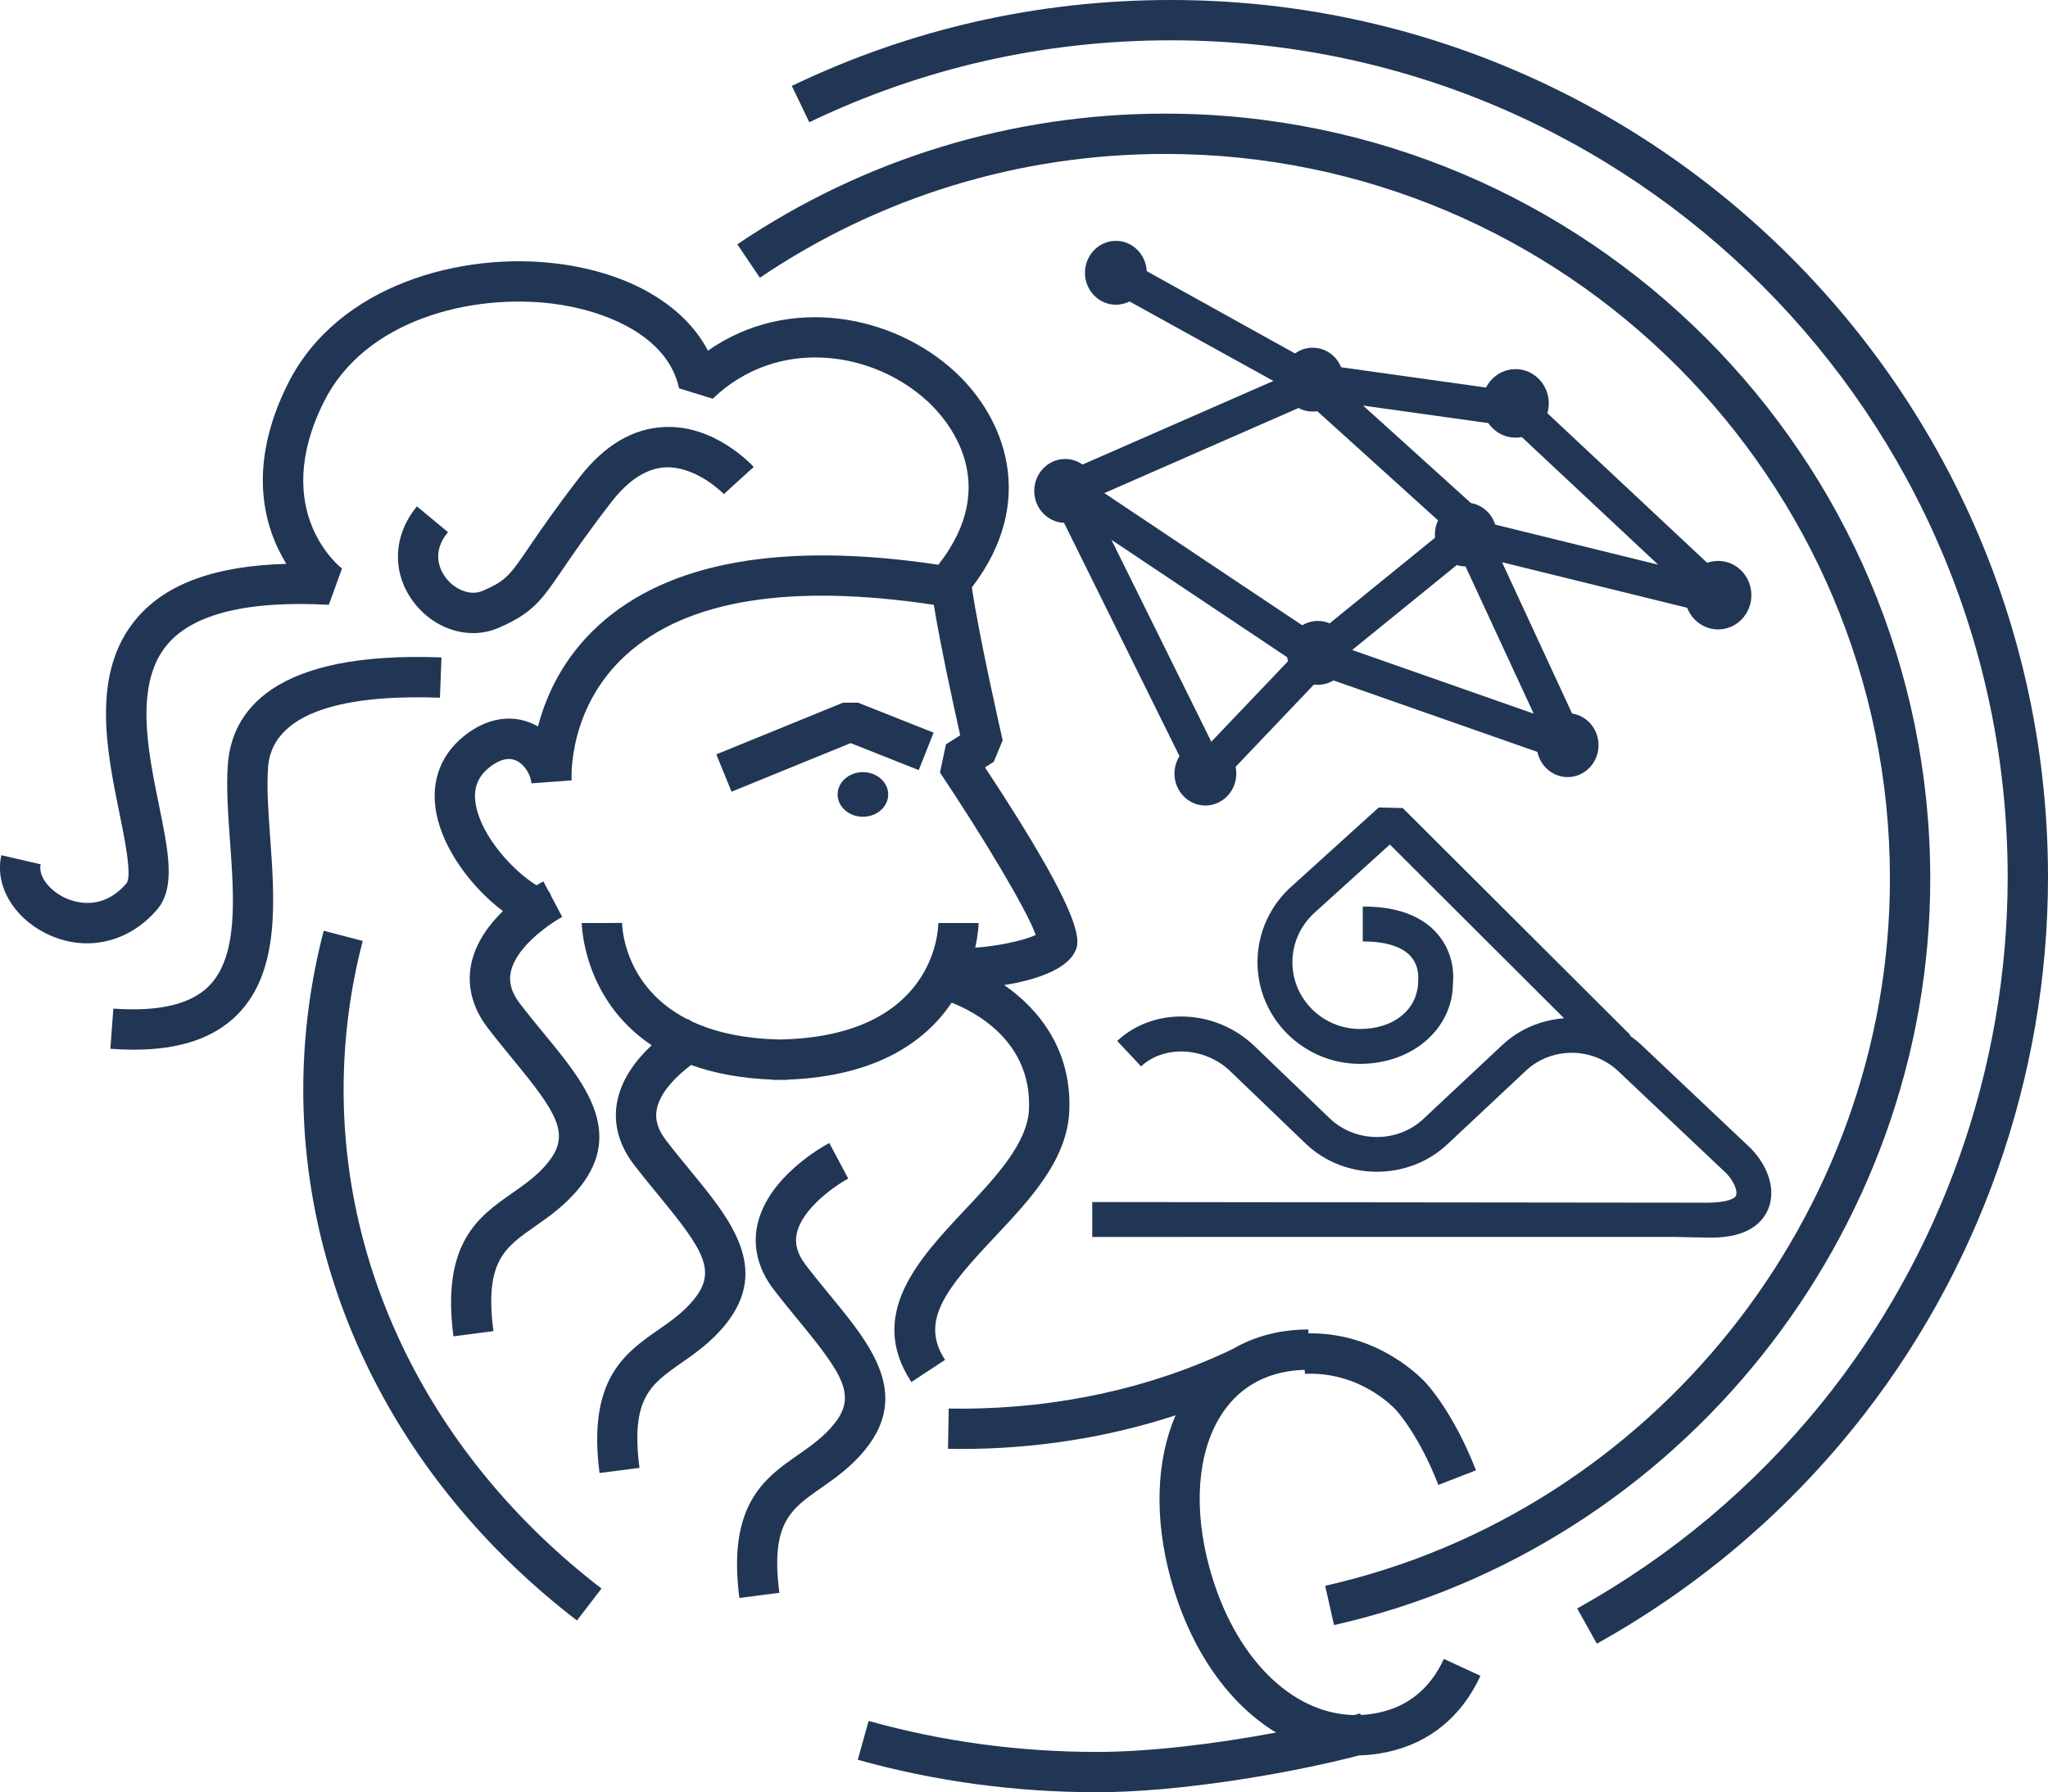
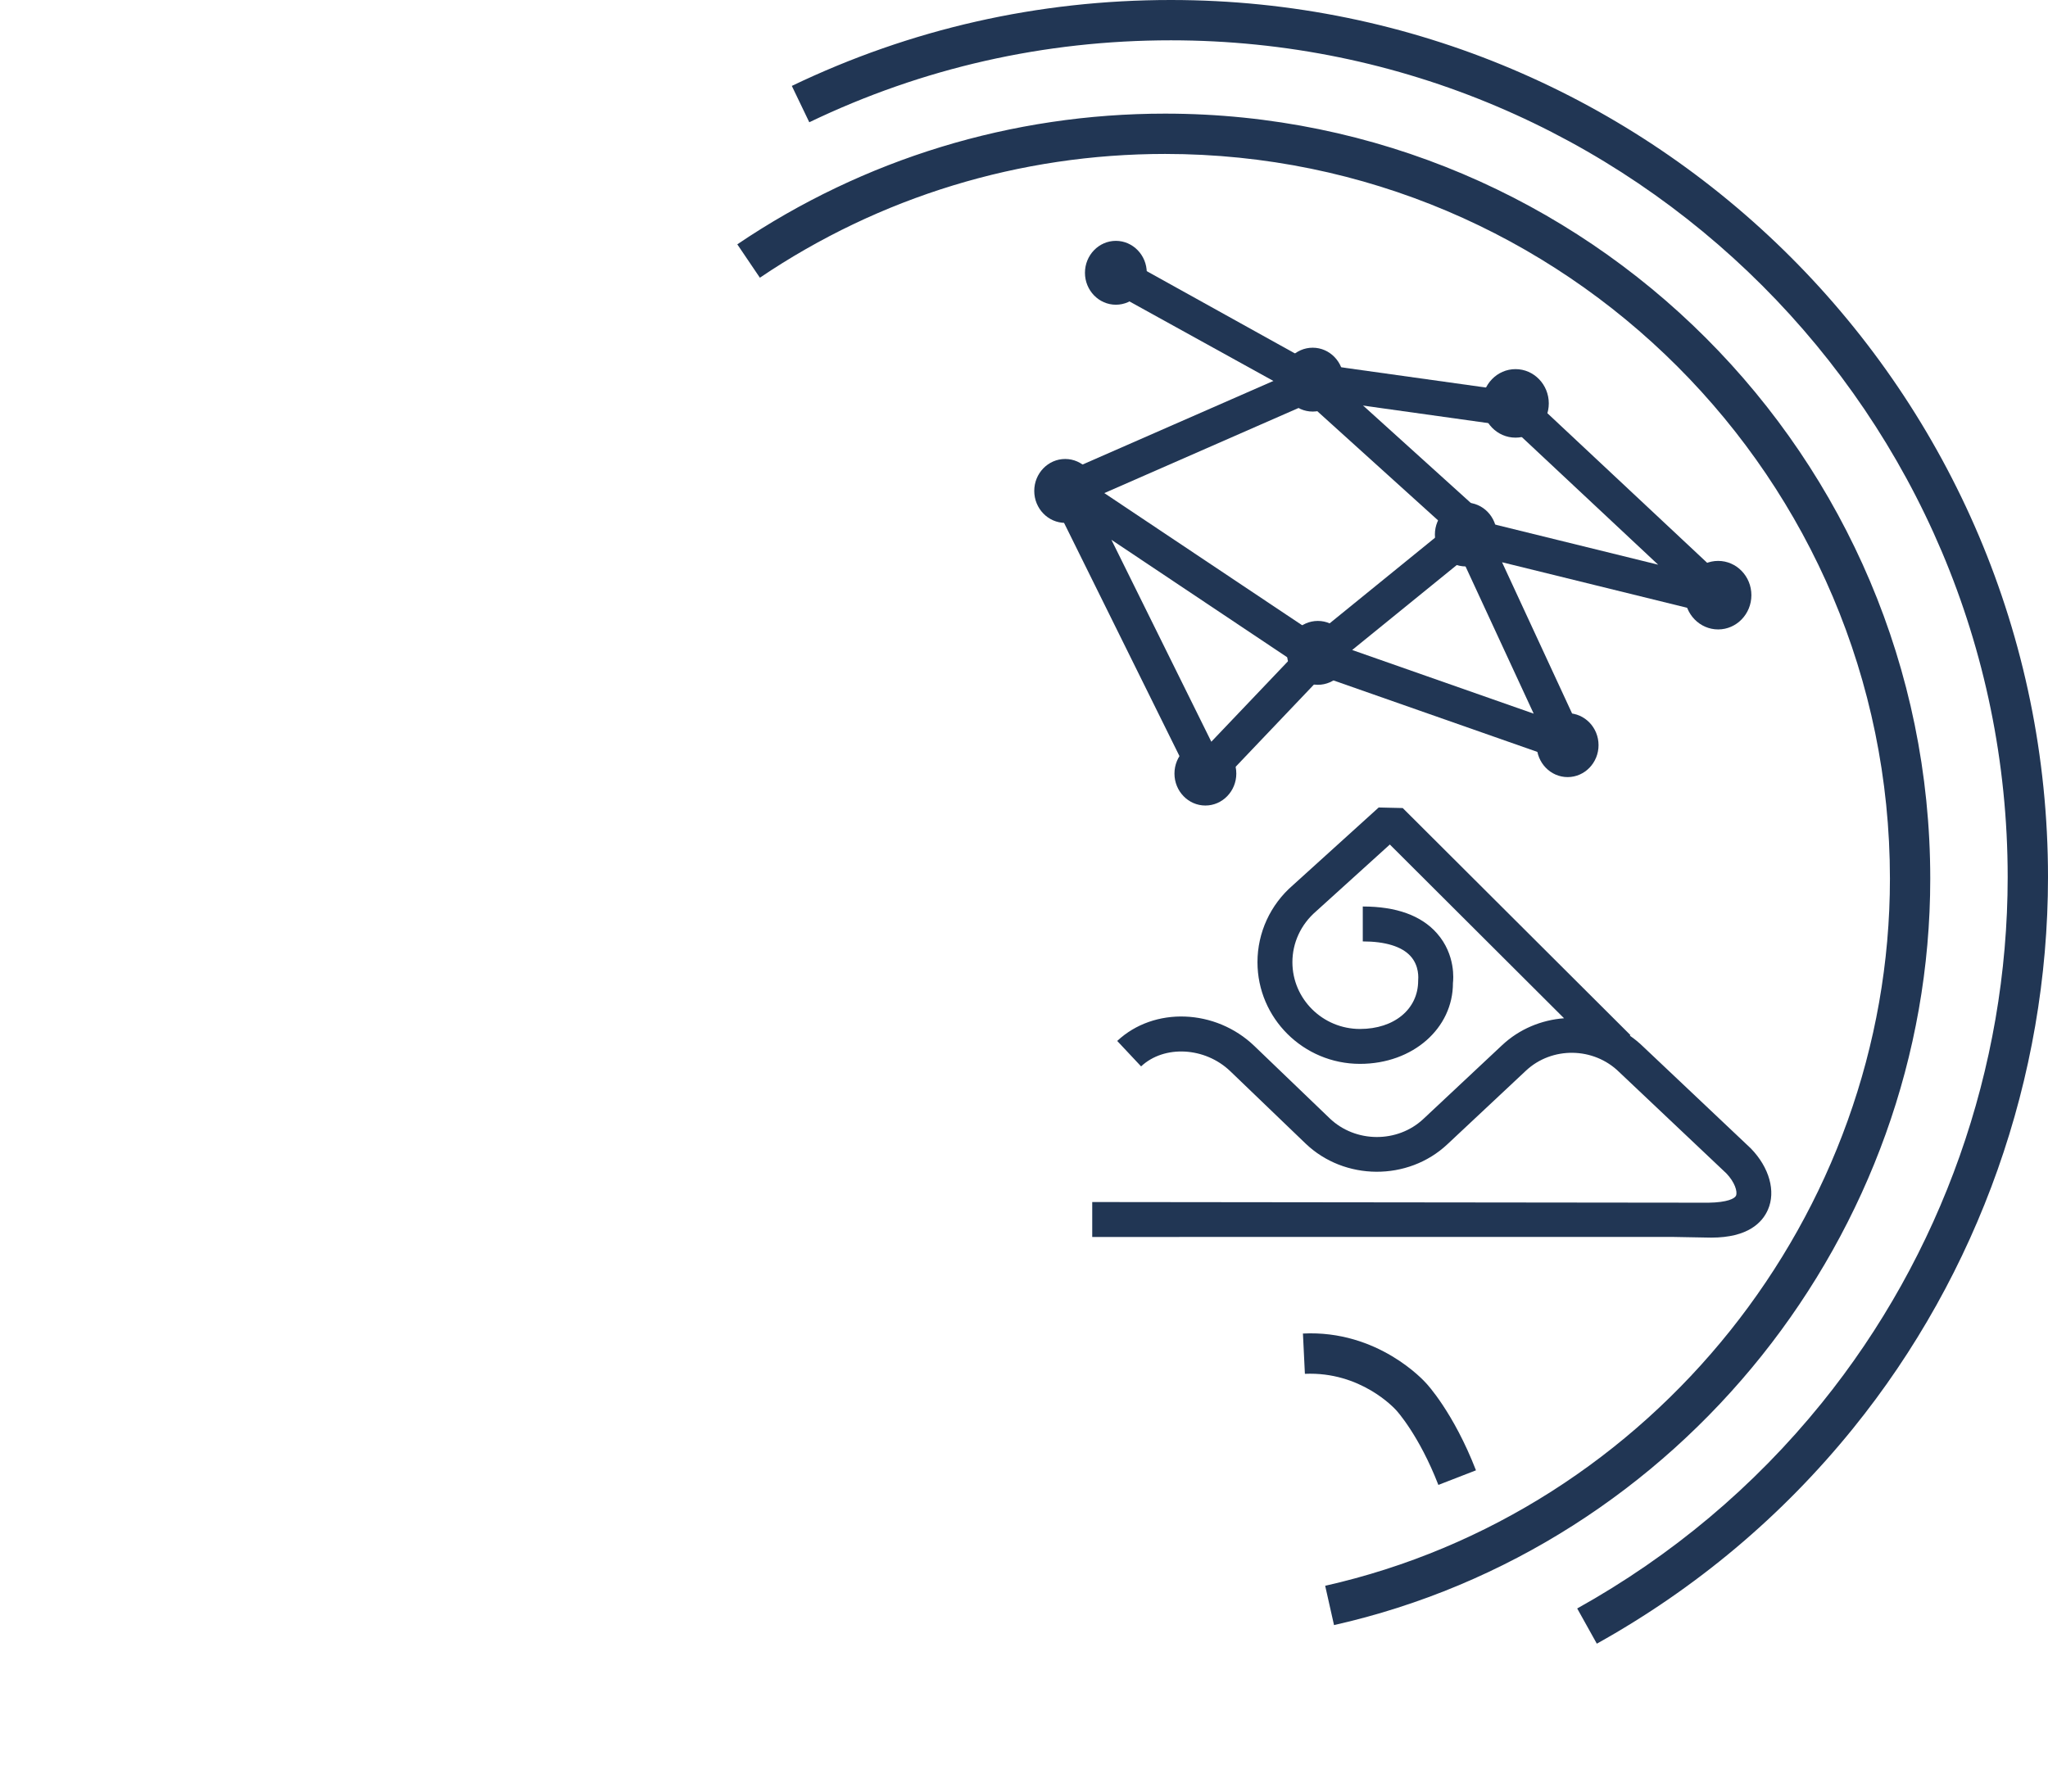
<svg xmlns="http://www.w3.org/2000/svg" version="1.1" id="Слой_1" x="0px" y="0px" viewBox="0 0 83.609 73.184" enable-background="new 0 0 83.609 73.184" xml:space="preserve">
  <g id="XMLID_2_">
-     <path id="XMLID_3_" fill="#213654" d="M44.782,73.184c-3.33,0-6.614-0.446-9.764-1.325l0.443-1.586   c3.004,0.84,6.141,1.265,9.32,1.265c2.181,0,4.902-0.338,7.314-0.791c-1.933-1.169-3.504-3.376-4.303-6.29   c-0.674-2.458-0.595-4.833,0.202-6.665c-2.754,0.904-5.73,1.375-8.768,1.375l-0.524-0.005l0.029-1.646l0.495,0.005   c3.953,0,7.791-0.843,11.107-2.439c0.515-0.302,1.085-0.521,1.702-0.653c0.459-0.099,0.942-0.142,1.381-0.143l-0.016,1.646   c-0.336,0.008-0.679,0.032-1.021,0.105c-0.449,0.096-0.857,0.252-1.224,0.468l0.002,0.005c-0.019,0.01-0.037,0.019-0.056,0.027   c-0.521,0.319-0.956,0.763-1.298,1.325c-0.927,1.523-1.082,3.769-0.426,6.159c0.997,3.64,3.34,5.964,5.905,6.012   c0.085-0.022,0.169-0.046,0.251-0.068l0.018,0.065c0.244-0.011,0.489-0.042,0.735-0.095c1.212-0.258,2.106-0.996,2.66-2.194   l1.494,0.689c-0.772,1.672-2.09,2.748-3.812,3.114c-0.383,0.082-0.764,0.127-1.141,0.136   C52.543,72.447,48.078,73.184,44.782,73.184z M23.554,66.171c-7.101-5.453-11.173-13.35-11.173-21.668   c0-2.19,0.281-4.376,0.835-6.497l1.592,0.416c-0.518,1.985-0.78,4.031-0.78,6.081c0,7.802,3.837,15.224,10.528,20.363   L23.554,66.171z M30.185,65.251c-0.496-3.824,1.038-4.895,2.392-5.841c0.542-0.378,1.054-0.735,1.486-1.276   c0.905-1.134,0.361-1.996-1.427-4.17c-0.342-0.416-0.699-0.852-1.054-1.314c-0.63-0.824-0.858-1.736-0.661-2.639   c0.43-1.96,2.681-3.202,2.936-3.338l0.772,1.454c-0.508,0.271-1.876,1.204-2.101,2.239c-0.092,0.425,0.026,0.845,0.362,1.283   c0.341,0.447,0.688,0.867,1.017,1.269c1.604,1.95,3.261,3.966,1.441,6.243c-0.581,0.728-1.244,1.19-1.829,1.599   c-1.246,0.87-2.069,1.445-1.701,4.28L30.185,65.251z M24.476,60.15c-0.498-3.825,1.037-4.896,2.391-5.842   c0.542-0.378,1.054-0.734,1.485-1.276c0.907-1.135,0.363-1.996-1.424-4.17c-0.342-0.416-0.7-0.852-1.055-1.314   c-0.63-0.824-0.859-1.737-0.661-2.64c0.199-0.909,0.79-1.664,1.393-2.226c-2.809-1.872-2.855-4.946-2.855-4.991h1.646h-0.823   l0.823-0.005c0.001,0.142,0.071,2.605,2.665,3.933c0.039-0.021,0.153,0.075,0.153,0.075c0.897,0.428,2.079,0.721,3.639,0.752   c6.379-0.128,6.453-4.563,6.453-4.755h1.646c0,0.016-0.006,0.413-0.14,1.004c0.722-0.037,1.959-0.263,2.47-0.519   c-0.36-1.032-2.216-4.104-3.907-6.63l0.244-1.153l0.581-0.368c-0.252-1.127-0.806-3.661-1.078-5.328   c-5.859-0.881-10.078-0.201-12.548,2.033c-2.386,2.157-2.244,5.016-2.237,5.136l-1.642,0.121c-0.031-0.38-0.297-0.778-0.617-0.928   c-0.284-0.133-0.617-0.067-0.991,0.195c-0.584,0.413-0.792,0.936-0.655,1.646c0.243,1.262,1.494,2.646,2.471,3.25   c0.137-0.083,0.236-0.137,0.279-0.16l0.215,0.406c0.048,0.017,0.102,0.191,0.102,0.191l0.454,0.856   c-0.182,0.097-0.473,0.278-0.782,0.519c0,0-0.058,0.066-0.077,0.062c-0.535,0.428-1.102,1.023-1.24,1.658   c-0.092,0.426,0.026,0.846,0.361,1.285c0.341,0.446,0.688,0.867,1.018,1.269c1.603,1.949,3.259,3.964,1.441,6.241   c-0.582,0.728-1.245,1.19-1.83,1.6c-1.246,0.87-2.069,1.444-1.7,4.279l-1.633,0.213c-0.498-3.826,1.037-4.896,2.391-5.842   c0.541-0.378,1.053-0.735,1.486-1.277c0.904-1.134,0.36-1.995-1.427-4.168c-0.342-0.416-0.7-0.853-1.055-1.316   c-0.629-0.825-0.857-1.737-0.66-2.64c0.188-0.854,0.722-1.573,1.285-2.123c-1.237-0.933-2.423-2.471-2.716-3.992   c-0.26-1.344,0.21-2.516,1.322-3.301c0.864-0.611,1.802-0.732,2.636-0.344c0.066,0.03,0.129,0.063,0.191,0.1   c0.322-1.246,1.014-2.798,2.479-4.134c2.843-2.591,7.506-3.422,13.866-2.472c2.637-3.356,0.348-5.941-0.428-6.66   c-2.225-2.067-6.116-2.676-8.784-0.119l-1.374-0.424c-0.45-2.123-2.957-3.178-5.154-3.457c-3.329-0.417-7.678,0.653-9.351,4.017   c-2.24,4.505,0.714,6.775,0.744,6.798l-0.536,1.481c-3.291-0.177-5.506,0.357-6.576,1.599c-1.38,1.599-0.814,4.36-0.36,6.58   c0.385,1.881,0.689,3.367-0.074,4.262c-1.182,1.387-2.969,1.769-4.556,0.97c-1.34-0.675-2.081-1.984-1.804-3.185l1.604,0.371   c-0.102,0.444,0.302,1.021,0.941,1.344c0.342,0.171,1.534,0.638,2.563-0.568c0.241-0.283-0.089-1.898-0.287-2.863   c-0.526-2.572-1.181-5.773,0.728-7.985c1.201-1.394,3.201-2.117,6.084-2.196c-0.891-1.452-1.64-3.93,0.056-7.339   c2.031-4.084,7.142-5.418,11.033-4.917c2.924,0.371,5.152,1.69,6.124,3.55c3.286-2.304,7.567-1.477,10.101,0.877   c2.02,1.876,3.364,5.275,0.674,8.79c0.277,1.952,1.246,6.197,1.257,6.242l-0.363,0.879l-0.359,0.228   c4.242,6.423,3.866,7.153,3.661,7.552c-0.375,0.73-1.675,1.153-2.877,1.336c1.418,0.983,2.757,2.646,2.659,5.126   c-0.078,2.006-1.592,3.617-3.057,5.175c-1.937,2.061-3.07,3.405-2.016,5.004l-1.375,0.906c-1.823-2.766,0.31-5.035,2.191-7.037   c1.257-1.338,2.557-2.721,2.611-4.112c0.108-2.769-2.197-3.966-3.157-4.343c-1.015,1.511-2.966,3.008-6.718,3.145v0.011   c-0.096,0-0.189-0.001-0.283-0.003c-0.094,0.002-0.188,0.003-0.283,0.003v-0.011c-1.332-0.048-2.438-0.269-3.354-0.6   c-0.576,0.434-1.244,1.082-1.395,1.778c-0.093,0.425,0.025,0.845,0.361,1.284c0.342,0.447,0.688,0.868,1.018,1.27   c1.603,1.949,3.259,3.965,1.439,6.242c-0.58,0.728-1.244,1.19-1.829,1.599c-1.246,0.87-2.069,1.445-1.7,4.279L24.476,60.15z    M5.457,42.863c-0.305,0-0.621-0.013-0.951-0.037l0.121-1.641c1.847,0.134,3.15-0.171,3.892-0.91   c1.213-1.21,1.039-3.611,0.871-5.934c-0.079-1.104-0.155-2.148-0.09-3.101c0.146-2.149,1.784-4.662,8.723-4.395L17.96,28.49   c-3.1-0.114-6.842,0.284-7.018,2.862c-0.058,0.838,0.014,1.825,0.089,2.871c0.186,2.566,0.396,5.475-1.35,7.217   C8.726,42.395,7.338,42.863,5.457,42.863z M29.865,32.328l-0.621-1.524l5.17-2.109l0.614-0.003l3.086,1.225l-0.607,1.529   l-2.778-1.102L29.865,32.328z M19.314,25.852c-0.91,0-1.826-0.459-2.441-1.283c-0.887-1.187-0.828-2.714,0.149-3.891l1.266,1.051   c-0.704,0.849-0.303,1.579-0.097,1.854c0.336,0.448,0.966,0.778,1.512,0.544c0.96-0.414,1.107-0.628,1.918-1.819   c0.443-0.65,1.051-1.541,2.038-2.816c1.016-1.312,2.184-2.004,3.472-2.055c2.058-0.094,3.574,1.559,3.639,1.63l-1.219,1.107   l0.609-0.554l-0.607,0.556c-0.012-0.011-1.09-1.126-2.367-1.095c-0.775,0.034-1.524,0.512-2.226,1.418   c-0.956,1.235-1.547,2.102-1.979,2.735c-0.868,1.274-1.228,1.802-2.628,2.404C20.019,25.782,19.667,25.852,19.314,25.852z" />
-   </g>
+     </g>
  <g id="XMLID_11_">
-     <path id="XMLID_12_" fill="#213654" d="M34.195,32.441c0-0.503,0.463-0.911,1.033-0.911s1.033,0.408,1.033,0.911   c0,0.503-0.463,0.911-1.033,0.911S34.195,32.944,34.195,32.441" />
-   </g>
+     </g>
  <g id="XMLID_13_">
    <path id="XMLID_14_" fill="#213654" d="M69.862,50.537c-0.047,0-0.094,0-0.142-0.002l-1.418-0.026L44.59,50.51v-1.426l25.162,0.027   c0.772-0.012,1.068-0.171,1.119-0.285c0.074-0.167-0.056-0.563-0.394-0.913l-4.377-4.139c-1.043-1.025-2.743-1.046-3.803-0.055   l-3.212,3.01c-1.606,1.506-4.201,1.488-5.788-0.036l-3.071-2.951c-1.033-0.992-2.698-1.08-3.641-0.197l-0.975-1.039   c1.505-1.409,4.017-1.315,5.602,0.209l3.072,2.951c1.05,1.007,2.767,1.019,3.826,0.024l3.212-3.01c0.71-0.666,1.61-1.031,2.53-1.1   l-7.112-7.095l-3.018,2.734c-0.615,0.532-0.96,1.282-0.96,2.07c0,1.504,1.237,2.728,2.759,2.728c1.398,0,2.375-0.81,2.375-1.97   c0.007-0.102,0.052-0.603-0.312-1.005c-0.355-0.393-1.03-0.6-1.949-0.6v-1.426c1.37,0,2.391,0.369,3.031,1.098   c0.771,0.877,0.665,1.908,0.65,2.023c0.006,1.845-1.628,3.305-3.795,3.305c-2.308,0-4.185-1.863-4.185-4.153   c0-1.202,0.525-2.346,1.441-3.138l3.508-3.178l0.981,0.023l9.296,9.272l-0.023,0.024c0.193,0.133,0.377,0.284,0.55,0.453   l4.39,4.151c0.759,0.783,1.023,1.756,0.697,2.499C71.946,49.924,71.358,50.537,69.862,50.537z" />
  </g>
  <g id="XMLID_15_">
    <path id="XMLID_16_" fill="#213654" d="M58.721,60.635c-0.793-2.043-1.708-3.035-1.717-3.045c-0.073-0.081-1.451-1.592-3.732-1.491   l-0.08-1.645c3.064-0.155,4.947,1.936,5.026,2.024c0.025,0.026,1.116,1.186,2.038,3.561L58.721,60.635z" />
  </g>
  <g id="XMLID_17_">
    <path id="XMLID_18_" fill="#213654" d="M43.486,21.351c-0.696,0-1.263-0.585-1.263-1.304c0-0.72,0.566-1.305,1.263-1.305   c0.695,0,1.261,0.585,1.261,1.305C44.747,20.766,44.182,21.351,43.486,21.351z" />
  </g>
  <g id="XMLID_20_">
    <path id="XMLID_21_" fill="#213654" d="M61.776,17.014c-0.33,0-0.596-0.285-0.596-0.636c0-0.353,0.266-0.639,0.596-0.639   c0.327,0,0.594,0.286,0.594,0.639C62.369,16.729,62.103,17.014,61.776,17.014" />
  </g>
  <g id="XMLID_22_">
    <path id="XMLID_23_" fill="#213654" d="M70.143,25.702c-0.751,0-1.361-0.628-1.361-1.399s0.61-1.399,1.361-1.399   c0.749,0,1.357,0.627,1.357,1.399S70.892,25.702,70.143,25.702z M70.143,24.147c-0.105,0-0.197,0.072-0.197,0.155   c0.001,0.169,0.391,0.173,0.391,0C70.336,24.219,70.247,24.147,70.143,24.147z M61.871,17.871c-0.75,0-1.359-0.627-1.359-1.398   c0-0.773,0.609-1.4,1.359-1.4c0.749,0,1.358,0.628,1.358,1.4C63.23,17.244,62.62,17.871,61.871,17.871z M61.871,16.316   c-0.107,0-0.196,0.071-0.196,0.156c0,0.165,0.392,0.167,0.392,0C62.067,16.388,61.977,16.316,61.871,16.316z" />
  </g>
  <g id="XMLID_28_">
    <path id="XMLID_29_" fill="#213654" d="M63.998,31.065c-0.328,0-0.596-0.284-0.596-0.638c0-0.351,0.268-0.636,0.596-0.636   c0.328,0,0.594,0.285,0.594,0.636C64.592,30.781,64.326,31.065,63.998,31.065" />
  </g>
  <g id="XMLID_30_">
    <path id="XMLID_31_" fill="#213654" d="M63.998,31.732c-0.696,0-1.263-0.585-1.263-1.304c0-0.72,0.566-1.305,1.263-1.305   c0.696,0,1.262,0.585,1.262,1.305C65.26,31.147,64.694,31.732,63.998,31.732z M63.998,30.178c-0.159,0-0.293,0.115-0.293,0.251   c0,0.271,0.585,0.272,0.585,0C64.29,30.293,64.156,30.178,63.998,30.178z" />
  </g>
  <g id="XMLID_34_">
-     <path id="XMLID_35_" fill="#213654" d="M59.842,22.463c-0.329,0-0.596-0.284-0.596-0.637c0-0.351,0.267-0.637,0.596-0.637   c0.328,0,0.595,0.285,0.595,0.637C60.437,22.179,60.17,22.463,59.842,22.463" />
-   </g>
+     </g>
  <g id="XMLID_36_">
    <path id="XMLID_37_" fill="#213654" d="M59.842,23.13c-0.696,0-1.263-0.585-1.263-1.304c0-0.719,0.566-1.303,1.263-1.303   s1.262,0.584,1.262,1.303C61.104,22.545,60.538,23.13,59.842,23.13z M59.842,21.575c-0.159,0-0.293,0.115-0.293,0.251   c0,0.273,0.585,0.274,0.585,0C60.134,21.69,60,21.575,59.842,21.575z" />
  </g>
  <g id="XMLID_40_">
-     <path id="XMLID_41_" fill="#213654" d="M49.209,32.226c-0.328,0-0.595-0.286-0.595-0.638c0-0.352,0.267-0.637,0.595-0.637   c0.328,0,0.596,0.285,0.596,0.637C49.805,31.939,49.537,32.226,49.209,32.226" />
+     <path id="XMLID_41_" fill="#213654" d="M49.209,32.226c-0.328,0-0.595-0.286-0.595-0.638c0.328,0,0.596,0.285,0.596,0.637C49.805,31.939,49.537,32.226,49.209,32.226" />
  </g>
  <g id="XMLID_42_">
    <path id="XMLID_43_" fill="#213654" d="M49.209,32.893c-0.696,0-1.262-0.585-1.262-1.305c0-0.72,0.565-1.305,1.262-1.305   s1.263,0.585,1.263,1.305C50.472,32.308,49.905,32.893,49.209,32.893z M49.209,31.338c-0.158,0-0.292,0.114-0.292,0.25   c0,0.271,0.585,0.271,0.585,0C49.502,31.452,49.368,31.338,49.209,31.338z" />
  </g>
  <g id="XMLID_46_">
    <path id="XMLID_47_" fill="#213654" d="M53.801,27.296c-0.33,0-0.596-0.285-0.596-0.637c0-0.351,0.266-0.636,0.596-0.636   c0.328,0,0.595,0.284,0.595,0.636C54.396,27.011,54.129,27.296,53.801,27.296" />
  </g>
  <g id="XMLID_48_">
    <path id="XMLID_49_" fill="#213654" d="M53.801,27.963c-0.696,0-1.263-0.585-1.263-1.304c0-0.719,0.566-1.304,1.263-1.304   s1.262,0.585,1.262,1.304C55.063,27.378,54.497,27.963,53.801,27.963z M53.801,26.408c-0.159,0-0.293,0.115-0.293,0.251   c0,0.271,0.585,0.274,0.585,0C54.093,26.523,53.959,26.408,53.801,26.408z" />
  </g>
  <g id="XMLID_52_">
    <path id="XMLID_53_" fill="#213654" d="M43.29,19.365l10.143-4.444l0.385-0.054l7.977,1.116l-0.094,0.674l0.579-0.619l8.377,7.845   L70,25.095l-8.679-2.136l3.292,7.111l-0.882,0.973l-9.77-3.426l-4.181,4.392l-1.154-0.175l-5.636-11.392l0.489-0.242l0.106-0.159    M45.373,22.042l4.079,8.246l3.212-3.373L45.373,22.042z M55.202,26.542l7.41,2.599l-2.899-6.264L55.202,26.542z M45.083,20.135   l8.64,5.773l5.663-4.602l0.619-0.139l0.486,0.119l0.046-0.021l0.017,0.037l7.14,1.757l-6.091-5.703l-0.005,0.039l-7.777-1.089   L45.083,20.135z" />
  </g>
  <g id="XMLID_58_">
    <path id="XMLID_59_" fill="#213654" d="M65.19,67.118l-0.801-1.438c3.859-2.15,7.216-4.971,9.976-8.38   c4.899-6.054,7.598-13.684,7.598-21.486c0-18.841-15.324-34.168-34.161-34.168c-5.173,0-10.14,1.125-14.763,3.346l-0.713-1.484   C37.173,1.181,42.379,0,47.801,0c19.744,0,35.808,16.066,35.808,35.815c0,8.178-2.829,16.177-7.965,22.521   C72.751,61.91,69.235,64.865,65.19,67.118z M54.461,66.359L54.1,64.754c13.359-3.012,23.056-15.153,23.056-28.872   c0-16.319-13.274-29.596-29.59-29.596c-5.931,0-11.651,1.747-16.544,5.054L30.1,9.977C35.266,6.485,41.305,4.64,47.566,4.64   c17.224,0,31.236,14.016,31.236,31.242C78.802,50.363,68.566,63.181,54.461,66.359z" />
  </g>
  <g id="XMLID_62_">
    <polygon id="XMLID_63_" fill="#213654" points="59.634,22.086 53.083,16.162 45.122,11.763 45.812,10.515 53.978,15.05    60.589,21.029  " />
  </g>
  <g id="XMLID_64_">
    <path id="XMLID_65_" fill="#213654" d="M53.59,16.806c-0.696,0-1.263-0.584-1.263-1.303c0-0.72,0.567-1.305,1.263-1.305   c0.696,0,1.262,0.585,1.262,1.305C54.852,16.222,54.286,16.806,53.59,16.806z M53.59,15.251c-0.159,0-0.293,0.115-0.293,0.252   c0.001,0.271,0.586,0.272,0.585,0C53.882,15.366,53.748,15.251,53.59,15.251z" />
  </g>
  <g id="XMLID_68_">
    <path id="XMLID_69_" fill="#213654" d="M45.555,12.443c-0.695,0-1.262-0.584-1.262-1.303c0-0.72,0.566-1.305,1.262-1.305   c0.695,0,1.262,0.585,1.262,1.305C46.817,11.859,46.25,12.443,45.555,12.443z" />
  </g>
</svg>